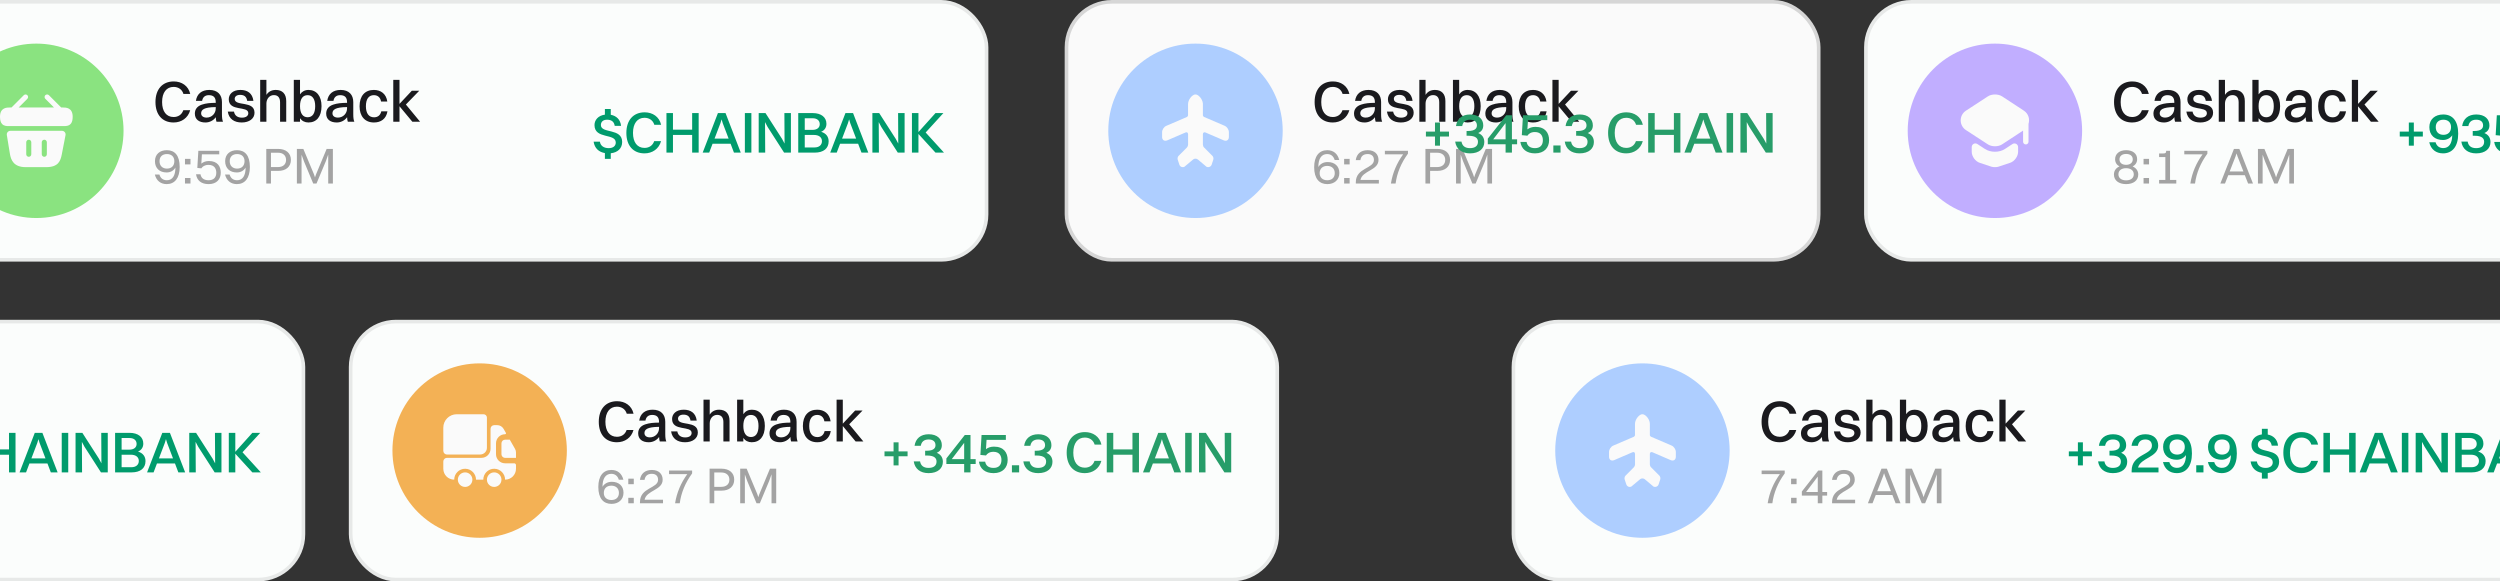
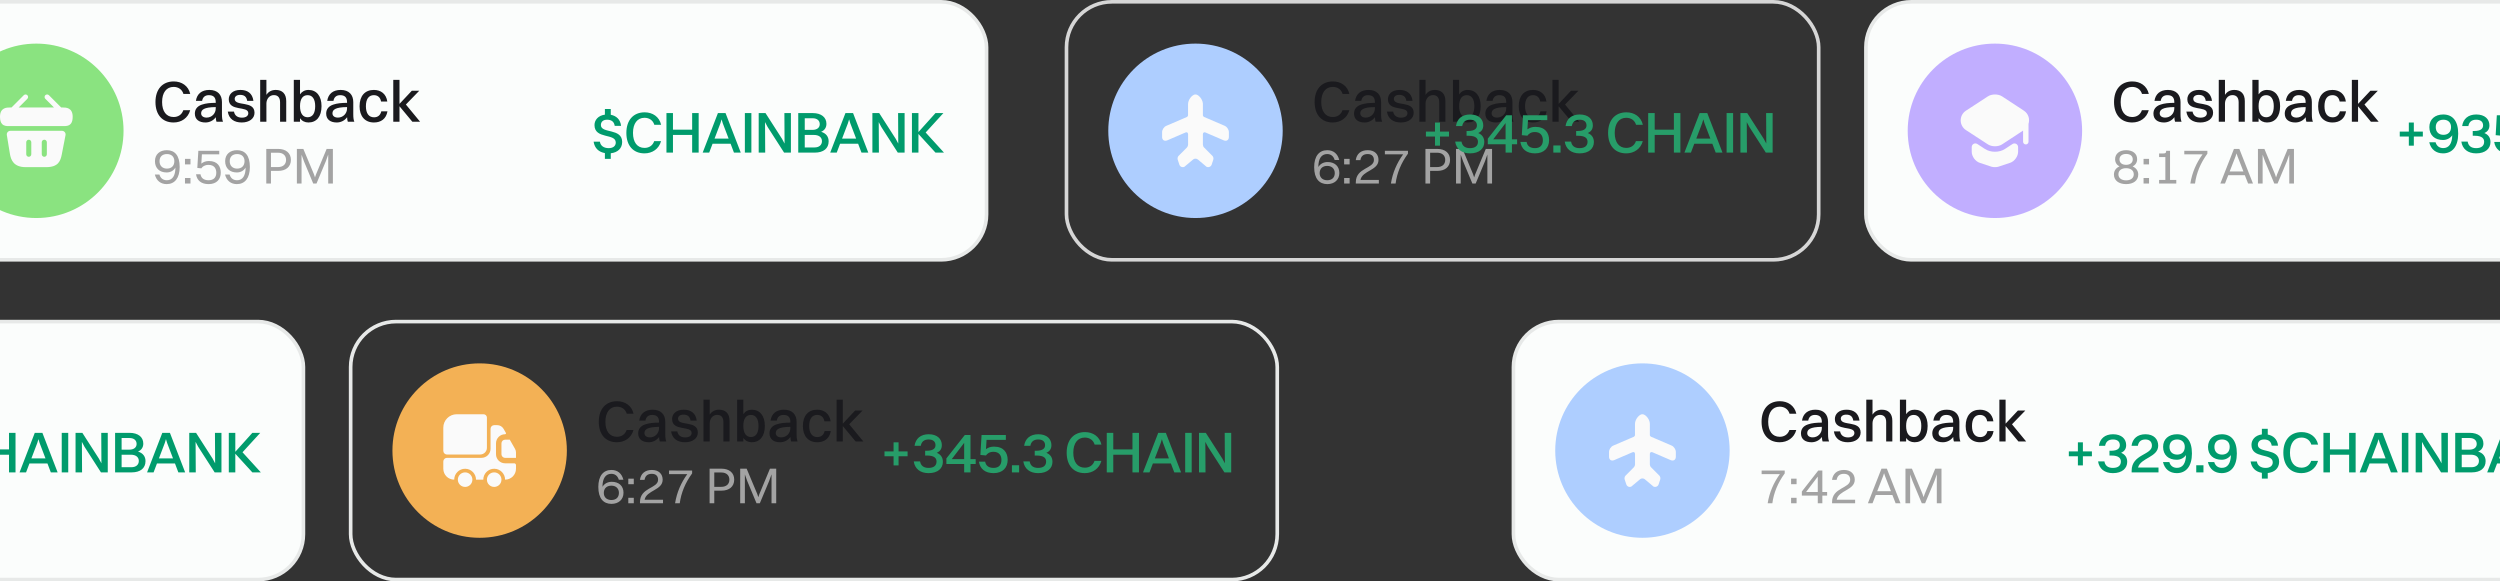
<svg xmlns="http://www.w3.org/2000/svg" width="688" height="160" viewBox="0 0 688 160" fill="none">
  <rect x="0" y="0" width="688" height="160" fill="#333333" stroke="none" />
  <rect x="416.5" y="88.5" width="311" height="71" rx="12.5" fill="#FBFDFC" />
  <rect x="416.5" y="88.5" width="311" height="71" rx="12.5" stroke="#E7E9E8" />
  <circle cx="452" cy="124" r="24" fill="#AECEFF" />
  <path d="M460.049 122.631L455.379 120.621L454.339 120.181C454.179 120.101 454.039 119.891 454.039 119.711V116.651C454.039 115.691 453.329 114.551 452.469 114.111C452.169 113.961 451.809 113.961 451.509 114.111C450.659 114.551 449.949 115.701 449.949 116.661V119.721C449.949 119.901 449.809 120.111 449.649 120.191L443.949 122.641C443.319 122.901 442.809 123.691 442.809 124.371V125.691C442.809 126.541 443.449 126.961 444.239 126.621L449.249 124.461C449.639 124.291 449.959 124.501 449.959 124.931V126.041V127.841C449.959 128.071 449.829 128.401 449.669 128.561L447.349 130.891C447.109 131.131 446.999 131.601 447.109 131.941L447.559 133.301C447.739 133.891 448.409 134.171 448.959 133.891L451.339 131.891C451.699 131.581 452.289 131.581 452.649 131.891L455.029 133.891C455.579 134.161 456.249 133.891 456.449 133.301L456.899 131.941C457.009 131.611 456.899 131.131 456.659 130.891L454.339 128.561C454.169 128.401 454.039 128.071 454.039 127.841V124.931C454.039 124.501 454.349 124.301 454.749 124.461L459.759 126.621C460.549 126.961 461.189 126.541 461.189 125.691V124.371C461.189 123.691 460.679 122.901 460.049 122.631Z" fill="#FAFAFA" />
  <path d="M494.352 113.852H492.48C492.112 112.604 491.072 111.916 489.776 111.916C487.792 111.916 486.608 113.5 486.608 116.076C486.608 118.652 487.776 120.204 489.776 120.204C491.024 120.204 492.032 119.564 492.448 118.332H494.336C493.744 120.492 491.92 121.708 489.776 121.708C486.672 121.708 484.784 119.58 484.784 116.076C484.784 112.588 486.688 110.412 489.824 110.412C491.984 110.412 493.84 111.596 494.352 113.852ZM497.625 115.756H495.913C496.185 113.868 497.481 112.748 499.609 112.748C501.929 112.748 503.081 114.108 503.081 116.092V119.42C503.081 120.444 503.177 121.036 503.369 121.5H501.577C501.449 121.18 501.401 120.732 501.385 120.252C500.665 121.26 499.561 121.708 498.537 121.708C496.809 121.708 495.625 120.892 495.625 119.26C495.625 118.092 496.265 117.228 497.545 116.796C498.681 116.412 499.833 116.316 501.369 116.3V116.108C501.369 114.86 500.793 114.188 499.481 114.188C498.377 114.188 497.785 114.796 497.625 115.756ZM497.353 119.196C497.353 119.916 497.945 120.364 498.857 120.364C500.281 120.364 501.369 119.228 501.369 117.852V117.468C498.089 117.5 497.353 118.22 497.353 119.196ZM506.588 115.212C506.588 117.388 512.044 115.564 512.044 119.036C512.044 120.652 510.588 121.708 508.524 121.708C506.46 121.708 505.004 120.748 504.684 118.716H506.396C506.572 119.788 507.372 120.38 508.572 120.38C509.724 120.38 510.332 119.868 510.332 119.148C510.332 117.02 504.956 118.812 504.956 115.308C504.956 113.98 505.996 112.748 508.156 112.748C510.06 112.748 511.468 113.628 511.74 115.756H510.028C509.836 114.556 509.164 114.108 508.076 114.108C507.132 114.108 506.588 114.572 506.588 115.212ZM513.603 121.5V109.98H515.315V114.108C515.891 113.196 516.786 112.748 517.891 112.748C519.667 112.748 520.771 113.788 520.771 115.804V121.5H519.075V116.156C519.075 114.924 518.531 114.172 517.363 114.172C516.083 114.172 515.315 115.308 515.315 116.492V121.5H513.603ZM524.565 121.5H522.853V109.98H524.565V113.964C525.109 113.18 525.909 112.748 526.885 112.748C529.125 112.748 530.485 114.428 530.485 117.212C530.485 120.108 529.093 121.708 526.885 121.708C525.909 121.708 525.109 121.308 524.565 120.54V121.5ZM526.661 114.188C525.285 114.188 524.565 115.26 524.565 117.212C524.565 119.164 525.317 120.268 526.661 120.268C528.005 120.268 528.741 119.196 528.741 117.212C528.741 115.276 527.989 114.188 526.661 114.188ZM533.765 115.756H532.053C532.325 113.868 533.621 112.748 535.749 112.748C538.069 112.748 539.221 114.108 539.221 116.092V119.42C539.221 120.444 539.317 121.036 539.509 121.5H537.717C537.589 121.18 537.541 120.732 537.525 120.252C536.805 121.26 535.701 121.708 534.677 121.708C532.949 121.708 531.765 120.892 531.765 119.26C531.765 118.092 532.405 117.228 533.685 116.796C534.821 116.412 535.973 116.316 537.509 116.3V116.108C537.509 114.86 536.933 114.188 535.621 114.188C534.517 114.188 533.925 114.796 533.765 115.756ZM533.493 119.196C533.493 119.916 534.085 120.364 534.997 120.364C536.421 120.364 537.509 119.228 537.509 117.852V117.468C534.229 117.5 533.493 118.22 533.493 119.196ZM548.584 115.948H546.872C546.664 114.732 545.88 114.188 544.888 114.188C543.464 114.188 542.696 115.276 542.696 117.244C542.696 119.18 543.496 120.284 544.936 120.284C545.96 120.284 546.68 119.724 546.936 118.636H548.632C548.264 120.764 546.792 121.708 544.904 121.708C542.44 121.708 540.952 120.012 540.952 117.244C540.952 114.348 542.472 112.748 544.888 112.748C546.792 112.748 548.296 113.82 548.584 115.948ZM550.228 121.5V109.98H551.94V116.588L555.332 112.972H557.38L553.7 116.764L557.604 121.5H555.476L551.94 117.244V121.5H550.228Z" fill="#1A1A1E" />
  <path d="M487.752 138.5H486.464C486.94 135.518 488.102 132.844 489.824 130.478H484.798V129.498H491.154V130.282C489.264 132.872 488.13 135.63 487.752 138.5ZM492.906 133.25V131.724H494.418V133.25H492.906ZM492.906 138.5V136.988H494.418V138.5H492.906ZM501.51 138.5H500.25V136.386H495.868V135.266L500.376 129.498H501.51V135.406H502.826V136.386H501.51V138.5ZM497.03 135.406H500.25V131.164L497.03 135.406ZM504.186 138.5V138.164C504.186 134.118 509.17 134.454 509.17 132.032C509.17 131.01 508.568 130.394 507.448 130.394C506.216 130.394 505.614 131.024 505.446 132.06H504.172C504.41 130.366 505.544 129.33 507.462 129.33C509.422 129.33 510.43 130.492 510.43 132.018C510.43 134.93 505.978 134.902 505.46 137.52H510.528V138.5H504.186ZM521.674 138.5L520.778 136.218H516.214L515.318 138.5H514.044L517.782 128.98H519.266L523.018 138.5H521.674ZM518.216 131.066L516.606 135.182H520.386L518.776 131.066L518.496 130.226L518.216 131.066ZM524.385 138.5V128.98H526.163L529.089 135.966L529.369 136.82L529.663 135.966L532.575 128.98H534.297V138.5H533.009V130.534L532.337 132.41L529.789 138.5H528.879L526.331 132.396L525.673 130.576V138.5H524.385Z" fill="#A3A3A3" />
  <path d="M569.341 125.568V124.224H571.837V121.728H573.213V124.224H575.693V125.568H573.213V128.08H571.837V125.568H569.341ZM585.408 127.104C585.408 128.848 584.064 130.208 581.472 130.208C579.168 130.208 577.68 128.992 577.392 126.976H579.136C579.312 128.08 580.048 128.768 581.456 128.768C582.896 128.768 583.664 128.128 583.664 127.024C583.664 126.208 583.216 125.36 581.024 125.36H580.528V124.048H580.928C583.024 124.048 583.376 123.184 583.376 122.512C583.376 121.536 582.72 120.944 581.488 120.944C580.192 120.944 579.52 121.6 579.328 122.688H577.616C577.888 120.72 579.28 119.504 581.504 119.504C583.872 119.504 585.12 120.8 585.12 122.496C585.12 123.456 584.72 124.176 583.728 124.608C584.944 125.12 585.408 126.016 585.408 127.104ZM586.626 130V129.552C586.626 124.944 592.21 125.264 592.21 122.656C592.21 121.584 591.57 120.944 590.418 120.944C589.154 120.944 588.53 121.6 588.338 122.688H586.594C586.866 120.72 588.226 119.504 590.434 119.504C592.754 119.504 593.938 120.88 593.938 122.64C593.938 125.856 589.09 125.968 588.386 128.672H594.018V130H586.626ZM599.093 119.504C599.109 119.504 599.109 119.504 599.125 119.504C601.637 119.52 603.221 121.2 603.221 124.8C603.221 128.304 601.621 130.208 599.045 130.208C597.141 130.208 595.717 129.136 595.253 127.152H596.997C597.301 128.224 598.085 128.752 599.109 128.752C600.677 128.752 601.525 127.536 601.589 125.232C601.013 126.048 600.101 126.528 599.029 126.528C596.789 126.528 595.285 125.232 595.285 122.976C595.285 120.816 596.853 119.504 599.093 119.504ZM599.157 120.944C597.877 120.944 597.045 121.68 597.045 122.976C597.045 124.32 597.877 125.104 599.157 125.104C600.421 125.104 601.253 124.336 601.253 122.976C601.253 121.696 600.421 120.944 599.157 120.944ZM604.408 130V128.032H606.392V130H604.408ZM611.453 119.504C611.469 119.504 611.469 119.504 611.485 119.504C613.997 119.52 615.581 121.2 615.581 124.8C615.581 128.304 613.981 130.208 611.405 130.208C609.501 130.208 608.077 129.136 607.613 127.152H609.357C609.661 128.224 610.445 128.752 611.469 128.752C613.037 128.752 613.885 127.536 613.949 125.232C613.373 126.048 612.461 126.528 611.389 126.528C609.149 126.528 607.645 125.232 607.645 122.976C607.645 120.816 609.213 119.504 611.453 119.504ZM611.517 120.944C610.237 120.944 609.405 121.68 609.405 122.976C609.405 124.32 610.237 125.104 611.517 125.104C612.781 125.104 613.613 124.336 613.613 122.976C613.613 121.696 612.781 120.944 611.517 120.944ZM622.468 131.712V130.128C620.788 129.84 619.636 128.8 619.364 126.992H621.092C621.252 128.144 622.196 128.768 623.508 128.768C624.788 128.768 625.46 128.128 625.46 127.232C625.46 124.592 619.604 126.384 619.604 122.416C619.604 121.056 620.596 119.792 622.468 119.552V118H624.084V119.584C625.572 119.872 626.724 120.832 626.916 122.64H625.172C624.996 121.456 624.228 120.944 623.076 120.944C621.956 120.944 621.364 121.536 621.364 122.416C621.364 124.832 627.22 123.184 627.22 127.072C627.22 128.88 625.924 129.984 624.084 130.176V131.712H622.468ZM637.943 122.352H636.071C635.703 121.104 634.663 120.416 633.367 120.416C631.383 120.416 630.199 122 630.199 124.576C630.199 127.152 631.367 128.704 633.367 128.704C634.615 128.704 635.623 128.064 636.039 126.832H637.927C637.335 128.992 635.511 130.208 633.367 130.208C630.263 130.208 628.375 128.08 628.375 124.576C628.375 121.088 630.279 118.912 633.415 118.912C635.575 118.912 637.431 120.096 637.943 122.352ZM639.408 130V119.12H641.2V123.68H646.48V119.12H648.272V130H646.48V125.136H641.2V130H639.408ZM657.987 130L657.059 127.552H652.099L651.171 130H649.379L653.571 119.12H655.667L659.859 130H657.987ZM654.259 121.904L652.643 126.144H656.515L654.899 121.904L654.579 120.848L654.259 121.904ZM660.987 130V119.12H662.779V130H660.987ZM664.792 130V119.12H666.664L671.224 126.224L671.912 127.504L671.864 119.12H673.656V130H671.784L667.24 122.928L666.536 121.6L666.584 130H664.792ZM675.675 130V119.12H679.675C681.979 119.12 683.435 120.256 683.435 122.08C683.435 123.088 682.923 123.872 681.979 124.272C683.323 124.672 684.043 125.616 684.043 126.896C684.043 128.864 682.619 130 680.219 130H675.675ZM679.627 120.544H677.467V123.744H679.595C680.875 123.744 681.595 123.104 681.595 122.176C681.595 121.168 680.859 120.544 679.627 120.544ZM679.995 125.136H677.467V128.576H680.171C681.435 128.576 682.203 127.888 682.203 126.848C682.203 125.808 681.387 125.136 679.995 125.136ZM693.082 130L692.154 127.552H687.194L686.266 130H684.474L688.666 119.12H690.762L694.954 130H693.082ZM689.354 121.904L687.738 126.144H691.61L689.994 121.904L689.674 120.848L689.354 121.904ZM696.082 130V119.12H697.954L702.514 126.224L703.202 127.504L703.154 119.12H704.946V130H703.074L698.53 122.928L697.826 121.6L697.874 130H696.082ZM706.965 130V119.12H708.757V124.336L713.445 119.12H715.621L710.741 124.464L715.781 130H713.445L708.757 124.864V130H706.965Z" fill="#009B6C" />
-   <rect x="96.5" y="88.5" width="255" height="71" rx="12.5" fill="#FBFDFC" />
  <rect x="96.5" y="88.5" width="255" height="71" rx="12.5" stroke="#E7E9E8" />
  <circle cx="132" cy="124" r="24" fill="#F3B155" />
  <path d="M134 114.92V123.23C134 124.25 133.17 125.08 132.15 125.08H123C122.45 125.08 122 124.63 122 124.08V117.69C122 115.65 123.65 114 125.69 114H133.07C133.59 114 134 114.41 134 114.92Z" fill="#FAFAFA" />
  <path d="M141.5 127.5C141.78 127.5 142 127.72 142 128V129C142 130.66 140.66 132 139 132C139 130.35 137.65 129 136 129C134.35 129 133 130.35 133 132H131C131 130.35 129.65 129 128 129C126.35 129 125 130.35 125 132C123.34 132 122 130.66 122 129V127C122 126.45 122.45 126 123 126H132.5C133.88 126 135 124.88 135 123.5V118C135 117.45 135.45 117 136 117H136.84C137.56 117 138.22 117.39 138.58 118.01L139.22 119.13C139.31 119.29 139.19 119.5 139 119.5C137.62 119.5 136.5 120.62 136.5 122V125C136.5 126.38 137.62 127.5 139 127.5H141.5Z" fill="#FAFAFA" />
  <path d="M128 134C129.105 134 130 133.105 130 132C130 130.895 129.105 130 128 130C126.895 130 126 130.895 126 132C126 133.105 126.895 134 128 134Z" fill="#FAFAFA" />
  <path d="M136 134C137.105 134 138 133.105 138 132C138 130.895 137.105 130 136 130C134.895 130 134 130.895 134 132C134 133.105 134.895 134 136 134Z" fill="#FAFAFA" />
  <path d="M142 124.53V126H139C138.45 126 138 125.55 138 125V122C138 121.45 138.45 121 139 121H140.29L141.74 123.54C141.91 123.84 142 124.18 142 124.53Z" fill="#FAFAFA" />
  <path d="M174.352 113.852H172.48C172.112 112.604 171.072 111.916 169.776 111.916C167.792 111.916 166.608 113.5 166.608 116.076C166.608 118.652 167.776 120.204 169.776 120.204C171.024 120.204 172.032 119.564 172.448 118.332H174.336C173.744 120.492 171.92 121.708 169.776 121.708C166.672 121.708 164.784 119.58 164.784 116.076C164.784 112.588 166.688 110.412 169.824 110.412C171.984 110.412 173.84 111.596 174.352 113.852ZM177.625 115.756H175.913C176.185 113.868 177.481 112.748 179.609 112.748C181.929 112.748 183.081 114.108 183.081 116.092V119.42C183.081 120.444 183.177 121.036 183.369 121.5H181.577C181.449 121.18 181.401 120.732 181.385 120.252C180.665 121.26 179.561 121.708 178.537 121.708C176.809 121.708 175.625 120.892 175.625 119.26C175.625 118.092 176.265 117.228 177.545 116.796C178.681 116.412 179.833 116.316 181.369 116.3V116.108C181.369 114.86 180.793 114.188 179.481 114.188C178.377 114.188 177.785 114.796 177.625 115.756ZM177.353 119.196C177.353 119.916 177.945 120.364 178.857 120.364C180.281 120.364 181.369 119.228 181.369 117.852V117.468C178.089 117.5 177.353 118.22 177.353 119.196ZM186.588 115.212C186.588 117.388 192.044 115.564 192.044 119.036C192.044 120.652 190.588 121.708 188.524 121.708C186.46 121.708 185.004 120.748 184.684 118.716H186.396C186.572 119.788 187.372 120.38 188.572 120.38C189.724 120.38 190.332 119.868 190.332 119.148C190.332 117.02 184.956 118.812 184.956 115.308C184.956 113.98 185.996 112.748 188.156 112.748C190.06 112.748 191.468 113.628 191.74 115.756H190.028C189.836 114.556 189.164 114.108 188.076 114.108C187.132 114.108 186.588 114.572 186.588 115.212ZM193.603 121.5V109.98H195.315V114.108C195.891 113.196 196.786 112.748 197.891 112.748C199.667 112.748 200.771 113.788 200.771 115.804V121.5H199.075V116.156C199.075 114.924 198.531 114.172 197.363 114.172C196.083 114.172 195.315 115.308 195.315 116.492V121.5H193.603ZM204.565 121.5H202.853V109.98H204.565V113.964C205.109 113.18 205.909 112.748 206.885 112.748C209.125 112.748 210.485 114.428 210.485 117.212C210.485 120.108 209.093 121.708 206.885 121.708C205.909 121.708 205.109 121.308 204.565 120.54V121.5ZM206.661 114.188C205.285 114.188 204.565 115.26 204.565 117.212C204.565 119.164 205.317 120.268 206.661 120.268C208.005 120.268 208.741 119.196 208.741 117.212C208.741 115.276 207.989 114.188 206.661 114.188ZM213.765 115.756H212.053C212.325 113.868 213.621 112.748 215.749 112.748C218.069 112.748 219.221 114.108 219.221 116.092V119.42C219.221 120.444 219.317 121.036 219.509 121.5H217.717C217.589 121.18 217.541 120.732 217.525 120.252C216.805 121.26 215.701 121.708 214.677 121.708C212.949 121.708 211.765 120.892 211.765 119.26C211.765 118.092 212.405 117.228 213.685 116.796C214.821 116.412 215.973 116.316 217.509 116.3V116.108C217.509 114.86 216.933 114.188 215.621 114.188C214.517 114.188 213.925 114.796 213.765 115.756ZM213.493 119.196C213.493 119.916 214.085 120.364 214.997 120.364C216.421 120.364 217.509 119.228 217.509 117.852V117.468C214.229 117.5 213.493 118.22 213.493 119.196ZM228.584 115.948H226.872C226.664 114.732 225.88 114.188 224.888 114.188C223.464 114.188 222.696 115.276 222.696 117.244C222.696 119.18 223.496 120.284 224.936 120.284C225.96 120.284 226.68 119.724 226.936 118.636H228.632C228.264 120.764 226.792 121.708 224.904 121.708C222.44 121.708 220.952 120.012 220.952 117.244C220.952 114.348 222.472 112.748 224.888 112.748C226.792 112.748 228.296 113.82 228.584 115.948ZM230.228 121.5V109.98H231.94V116.588L235.332 112.972H237.38L233.7 116.764L237.604 121.5H235.476L231.94 117.244V121.5H230.228Z" fill="#1A1A1E" />
  <path d="M171.588 135.602C171.588 137.52 170.188 138.668 168.284 138.668C168.27 138.668 168.27 138.668 168.256 138.668H168.242C166.114 138.654 164.658 137.226 164.658 134.006C164.658 130.996 166.002 129.33 168.27 129.33C169.95 129.33 171.126 130.296 171.56 132.032H170.3C169.978 130.954 169.236 130.394 168.228 130.394C166.66 130.394 165.806 131.668 165.806 133.964C166.324 133.082 167.262 132.592 168.368 132.592C170.286 132.592 171.588 133.712 171.588 135.602ZM168.256 137.604C169.502 137.604 170.328 136.904 170.328 135.644C170.328 134.398 169.474 133.656 168.256 133.656C166.996 133.656 166.17 134.384 166.17 135.658C166.17 136.876 167.01 137.604 168.256 137.604ZM172.906 133.25V131.724H174.418V133.25H172.906ZM172.906 138.5V136.988H174.418V138.5H172.906ZM176.12 138.5V138.164C176.12 134.118 181.104 134.454 181.104 132.032C181.104 131.01 180.502 130.394 179.382 130.394C178.15 130.394 177.548 131.024 177.38 132.06H176.106C176.344 130.366 177.478 129.33 179.396 129.33C181.356 129.33 182.364 130.492 182.364 132.018C182.364 134.93 177.912 134.902 177.394 137.52H182.462V138.5H176.12ZM187.07 138.5H185.782C186.258 135.518 187.42 132.844 189.142 130.478H184.116V129.498H190.472V130.282C188.582 132.872 187.448 135.63 187.07 138.5ZM195.28 138.5V128.98H198.542C200.698 128.98 202.056 130.128 202.056 131.99C202.056 133.908 200.684 135.028 198.556 135.028H196.568V138.5H195.28ZM198.528 130.03H196.568V133.978H198.486C199.9 133.978 200.726 133.222 200.726 132.004C200.726 130.8 199.886 130.03 198.528 130.03ZM203.701 138.5V128.98H205.479L208.405 135.966L208.685 136.82L208.979 135.966L211.891 128.98H213.613V138.5H212.325V130.534L211.653 132.41L209.105 138.5H208.195L205.647 132.396L204.989 130.576V138.5H203.701Z" fill="#A3A3A3" />
  <path d="M243.413 125.568V124.224H245.909V121.728H247.285V124.224H249.765V125.568H247.285V128.08H245.909V125.568H243.413ZM259.479 127.104C259.479 128.848 258.135 130.208 255.543 130.208C253.239 130.208 251.751 128.992 251.463 126.976H253.207C253.383 128.08 254.119 128.768 255.527 128.768C256.967 128.768 257.735 128.128 257.735 127.024C257.735 126.208 257.287 125.36 255.095 125.36H254.599V124.048H254.999C257.095 124.048 257.447 123.184 257.447 122.512C257.447 121.536 256.791 120.944 255.559 120.944C254.263 120.944 253.591 121.6 253.399 122.688H251.687C251.959 120.72 253.351 119.504 255.575 119.504C257.943 119.504 259.191 120.8 259.191 122.496C259.191 123.456 258.791 124.176 257.799 124.608C259.015 125.12 259.479 126.016 259.479 127.104ZM267.082 130H265.338V127.696H260.442V126.16L265.514 119.712H267.082V126.352H268.506V127.696H267.082V130ZM261.93 126.352H265.338V121.872L261.93 126.352ZM277.309 126.56C277.309 128.672 275.965 130.208 273.437 130.208C271.117 130.208 269.693 129.024 269.405 127.056H271.117C271.293 128.112 272.045 128.768 273.421 128.768C274.861 128.768 275.597 127.952 275.597 126.592C275.597 125.456 275.053 124.336 273.405 124.336C272.317 124.336 271.693 124.816 271.341 125.344L269.805 125.2L270.125 119.712H276.813V121.056H271.501L271.341 123.6C271.917 123.184 272.605 122.912 273.549 122.912C276.253 122.912 277.309 124.608 277.309 126.56ZM278.48 130V128.032H280.464V130H278.48ZM289.637 127.104C289.637 128.848 288.293 130.208 285.701 130.208C283.397 130.208 281.909 128.992 281.621 126.976H283.365C283.541 128.08 284.277 128.768 285.685 128.768C287.125 128.768 287.893 128.128 287.893 127.024C287.893 126.208 287.445 125.36 285.253 125.36H284.757V124.048H285.157C287.253 124.048 287.605 123.184 287.605 122.512C287.605 121.536 286.949 120.944 285.717 120.944C284.421 120.944 283.749 121.6 283.557 122.688H281.845C282.117 120.72 283.509 119.504 285.733 119.504C288.101 119.504 289.349 120.8 289.349 122.496C289.349 123.456 288.949 124.176 287.957 124.608C289.173 125.12 289.637 126.016 289.637 127.104ZM303.116 122.352H301.244C300.876 121.104 299.836 120.416 298.54 120.416C296.556 120.416 295.372 122 295.372 124.576C295.372 127.152 296.54 128.704 298.54 128.704C299.788 128.704 300.796 128.064 301.212 126.832H303.1C302.508 128.992 300.684 130.208 298.54 130.208C295.436 130.208 293.548 128.08 293.548 124.576C293.548 121.088 295.452 118.912 298.588 118.912C300.748 118.912 302.604 120.096 303.116 122.352ZM304.581 130V119.12H306.373V123.68H311.653V119.12H313.445V130H311.653V125.136H306.373V130H304.581ZM323.16 130L322.232 127.552H317.272L316.344 130H314.552L318.744 119.12H320.84L325.032 130H323.16ZM319.432 121.904L317.816 126.144H321.688L320.072 121.904L319.752 120.848L319.432 121.904ZM326.16 130V119.12H327.952V130H326.16ZM329.965 130V119.12H331.837L336.397 126.224L337.085 127.504L337.037 119.12H338.829V130H336.957L332.413 122.928L331.709 121.6L331.757 130H329.965Z" fill="#279D69" />
  <rect x="-171.5" y="88.5" width="255" height="71" rx="12.5" fill="#FBFDFC" />
  <rect x="-171.5" y="88.5" width="255" height="71" rx="12.5" stroke="#E7E9E8" />
  <path d="M-21.532 131.712V130.128C-23.212 129.84 -24.363 128.8 -24.636 126.992H-22.907C-22.747 128.144 -21.803 128.768 -20.491 128.768C-19.212 128.768 -18.54 128.128 -18.54 127.232C-18.54 124.592 -24.395 126.384 -24.395 122.416C-24.395 121.056 -23.404 119.792 -21.532 119.552V118H-19.916V119.584C-18.427 119.872 -17.276 120.832 -17.084 122.64H-18.828C-19.003 121.456 -19.771 120.944 -20.924 120.944C-22.044 120.944 -22.636 121.536 -22.636 122.416C-22.636 124.832 -16.779 123.184 -16.779 127.072C-16.779 128.88 -18.076 129.984 -19.916 130.176V131.712H-21.532ZM-6.057 122.352H-7.929C-8.297 121.104 -9.337 120.416 -10.633 120.416C-12.617 120.416 -13.801 122 -13.801 124.576C-13.801 127.152 -12.633 128.704 -10.633 128.704C-9.385 128.704 -8.377 128.064 -7.961 126.832H-6.073C-6.665 128.992 -8.489 130.208 -10.633 130.208C-13.737 130.208 -15.625 128.08 -15.625 124.576C-15.625 121.088 -13.721 118.912 -10.585 118.912C-8.425 118.912 -6.569 120.096 -6.057 122.352ZM-4.592 130V119.12H-2.8V123.68H2.48V119.12H4.272V130H2.48V125.136H-2.8V130H-4.592ZM13.987 130L13.059 127.552H8.099L7.171 130H5.379L9.571 119.12H11.667L15.859 130H13.987ZM10.259 121.904L8.643 126.144H12.515L10.899 121.904L10.579 120.848L10.259 121.904ZM16.987 130V119.12H18.779V130H16.987ZM20.792 130V119.12H22.664L27.224 126.224L27.912 127.504L27.864 119.12H29.656V130H27.784L23.24 122.928L22.536 121.6L22.584 130H20.792ZM31.675 130V119.12H35.675C37.979 119.12 39.435 120.256 39.435 122.08C39.435 123.088 38.923 123.872 37.979 124.272C39.323 124.672 40.043 125.616 40.043 126.896C40.043 128.864 38.619 130 36.219 130H31.675ZM35.627 120.544H33.467V123.744H35.595C36.875 123.744 37.595 123.104 37.595 122.176C37.595 121.168 36.859 120.544 35.627 120.544ZM35.995 125.136H33.467V128.576H36.171C37.435 128.576 38.203 127.888 38.203 126.848C38.203 125.808 37.387 125.136 35.995 125.136ZM49.082 130L48.154 127.552H43.194L42.266 130H40.474L44.666 119.12H46.762L50.954 130H49.082ZM45.354 121.904L43.738 126.144H47.61L45.994 121.904L45.674 120.848L45.354 121.904ZM52.082 130V119.12H53.954L58.514 126.224L59.202 127.504L59.154 119.12H60.946V130H59.074L54.53 122.928L53.826 121.6L53.874 130H52.082ZM62.965 130V119.12H64.757V124.336L69.445 119.12H71.621L66.741 124.464L71.781 130H69.445L64.757 124.864V130H62.965Z" fill="#009B6C" />
  <rect x="513.5" y="0.5" width="255" height="71" rx="12.5" fill="#FBFDFC" />
  <rect x="513.5" y="0.5" width="255" height="71" rx="12.5" stroke="#E7E9E8" />
  <circle cx="549" cy="36" r="24" fill="#C1AEFF" />
  <path d="M553.83 39.64C554.5 39.2 555.38 39.68 555.38 40.48V41.77C555.38 43.04 554.39 44.4 553.2 44.8L550.01 45.86C549.45 46.05 548.54 46.05 547.99 45.86L544.8 44.8C543.6 44.4 542.62 43.04 542.62 41.77V40.47C542.62 39.68 543.5 39.2 544.16 39.63L546.22 40.97C547.01 41.5 548.01 41.76 549.01 41.76C550.01 41.76 551.01 41.5 551.8 40.97L553.83 39.64Z" fill="#FAFAFA" />
  <path d="M556.98 30.46L550.99 26.53C549.91 25.82 548.13 25.82 547.05 26.53L541.03 30.46C539.1 31.71 539.1 34.541 541.03 35.8L542.63 36.84L547.05 39.721C548.13 40.431 549.91 40.431 550.99 39.721L555.38 36.84L556.75 35.941V39.001C556.75 39.41 557.09 39.751 557.5 39.751C557.91 39.751 558.25 39.41 558.25 39.001V34.081C558.65 32.791 558.24 31.291 556.98 30.46Z" fill="#FAFAFA" />
  <path d="M591.352 25.852H589.48C589.112 24.604 588.072 23.916 586.776 23.916C584.792 23.916 583.608 25.5 583.608 28.076C583.608 30.652 584.776 32.204 586.776 32.204C588.024 32.204 589.032 31.564 589.448 30.332H591.336C590.744 32.492 588.92 33.708 586.776 33.708C583.672 33.708 581.784 31.58 581.784 28.076C581.784 24.588 583.688 22.412 586.824 22.412C588.984 22.412 590.84 23.596 591.352 25.852ZM594.625 27.756H592.913C593.185 25.868 594.481 24.748 596.609 24.748C598.929 24.748 600.081 26.108 600.081 28.092V31.42C600.081 32.444 600.177 33.036 600.369 33.5H598.577C598.449 33.18 598.401 32.732 598.385 32.252C597.665 33.26 596.561 33.708 595.537 33.708C593.809 33.708 592.625 32.892 592.625 31.26C592.625 30.092 593.265 29.228 594.545 28.796C595.681 28.412 596.833 28.316 598.369 28.3V28.108C598.369 26.86 597.793 26.188 596.481 26.188C595.377 26.188 594.785 26.796 594.625 27.756ZM594.353 31.196C594.353 31.916 594.945 32.364 595.857 32.364C597.281 32.364 598.369 31.228 598.369 29.852V29.468C595.089 29.5 594.353 30.22 594.353 31.196ZM603.588 27.212C603.588 29.388 609.044 27.564 609.044 31.036C609.044 32.652 607.588 33.708 605.524 33.708C603.46 33.708 602.004 32.748 601.684 30.716H603.396C603.572 31.788 604.372 32.38 605.572 32.38C606.724 32.38 607.332 31.868 607.332 31.148C607.332 29.02 601.956 30.812 601.956 27.308C601.956 25.98 602.996 24.748 605.156 24.748C607.06 24.748 608.468 25.628 608.74 27.756H607.028C606.836 26.556 606.164 26.108 605.076 26.108C604.132 26.108 603.588 26.572 603.588 27.212ZM610.603 33.5V21.98H612.315V26.108C612.891 25.196 613.786 24.748 614.891 24.748C616.667 24.748 617.771 25.788 617.771 27.804V33.5H616.075V28.156C616.075 26.924 615.531 26.172 614.363 26.172C613.083 26.172 612.315 27.308 612.315 28.492V33.5H610.603ZM621.565 33.5H619.853V21.98H621.565V25.964C622.109 25.18 622.909 24.748 623.885 24.748C626.125 24.748 627.485 26.428 627.485 29.212C627.485 32.108 626.093 33.708 623.885 33.708C622.909 33.708 622.109 33.308 621.565 32.54V33.5ZM623.661 26.188C622.285 26.188 621.565 27.26 621.565 29.212C621.565 31.164 622.317 32.268 623.661 32.268C625.005 32.268 625.741 31.196 625.741 29.212C625.741 27.276 624.989 26.188 623.661 26.188ZM630.765 27.756H629.053C629.325 25.868 630.621 24.748 632.749 24.748C635.069 24.748 636.221 26.108 636.221 28.092V31.42C636.221 32.444 636.317 33.036 636.509 33.5H634.717C634.589 33.18 634.541 32.732 634.525 32.252C633.805 33.26 632.701 33.708 631.677 33.708C629.949 33.708 628.765 32.892 628.765 31.26C628.765 30.092 629.405 29.228 630.685 28.796C631.821 28.412 632.973 28.316 634.509 28.3V28.108C634.509 26.86 633.933 26.188 632.621 26.188C631.517 26.188 630.925 26.796 630.765 27.756ZM630.493 31.196C630.493 31.916 631.085 32.364 631.997 32.364C633.421 32.364 634.509 31.228 634.509 29.852V29.468C631.229 29.5 630.493 30.22 630.493 31.196ZM645.584 27.948H643.872C643.664 26.732 642.88 26.188 641.888 26.188C640.464 26.188 639.696 27.276 639.696 29.244C639.696 31.18 640.496 32.284 641.936 32.284C642.96 32.284 643.68 31.724 643.936 30.636H645.632C645.264 32.764 643.792 33.708 641.904 33.708C639.44 33.708 637.952 32.012 637.952 29.244C637.952 26.348 639.472 24.748 641.888 24.748C643.792 24.748 645.296 25.82 645.584 27.948ZM647.228 33.5V21.98H648.94V28.588L652.332 24.972H654.38L650.7 28.764L654.604 33.5H652.476L648.94 29.244V33.5H647.228Z" fill="#1A1A1E" />
  <path d="M585.102 50.668C583.086 50.668 581.756 49.66 581.756 48.036C581.756 46.972 582.33 46.216 583.282 45.796C582.526 45.404 582.078 44.718 582.078 43.808C582.078 42.31 583.31 41.33 585.102 41.33C586.908 41.33 588.14 42.254 588.14 43.808C588.14 44.704 587.678 45.404 586.908 45.81C587.874 46.23 588.448 47.028 588.448 48.022C588.448 49.688 587.104 50.668 585.102 50.668ZM585.102 42.366C584.024 42.366 583.282 42.926 583.282 43.85C583.282 44.83 584.01 45.362 585.102 45.362C586.18 45.362 586.936 44.802 586.936 43.864C586.936 42.898 586.208 42.366 585.102 42.366ZM585.102 49.632C586.376 49.632 587.216 49.03 587.216 47.966C587.216 46.902 586.348 46.286 585.102 46.286C583.842 46.286 582.988 46.888 582.988 47.98C582.988 49.002 583.842 49.632 585.102 49.632ZM589.906 45.25V43.724H591.418V45.25H589.906ZM589.906 50.5V48.988H591.418V50.5H589.906ZM594.184 50.5V49.52H595.906V43.22H594.184V42.24H595.206C595.934 42.24 596.116 42.072 596.116 41.666V41.498H597.194V49.52H598.916V50.5H594.184ZM604.07 50.5H602.782C603.258 47.518 604.42 44.844 606.142 42.478H601.116V41.498H607.472V42.282C605.582 44.872 604.448 47.63 604.07 50.5ZM618.674 50.5L617.778 48.218H613.214L612.318 50.5H611.044L614.782 40.98H616.266L620.018 50.5H618.674ZM615.216 43.066L613.606 47.182H617.386L615.776 43.066L615.496 42.226L615.216 43.066ZM621.385 50.5V40.98H623.163L626.089 47.966L626.369 48.82L626.663 47.966L629.575 40.98H631.297V50.5H630.009V42.534L629.337 44.41L626.789 50.5H625.879L623.331 44.396L622.673 42.576V50.5H621.385Z" fill="#A3A3A3" />
  <path d="M660.413 37.568V36.224H662.909V33.728H664.285V36.224H666.765V37.568H664.285V40.08H662.909V37.568H660.413ZM672.367 31.504C672.383 31.504 672.383 31.504 672.399 31.504C674.911 31.52 676.495 33.2 676.495 36.8C676.495 40.304 674.895 42.208 672.319 42.208C670.415 42.208 668.991 41.136 668.527 39.152H670.271C670.575 40.224 671.359 40.752 672.383 40.752C673.951 40.752 674.799 39.536 674.863 37.232C674.287 38.048 673.375 38.528 672.303 38.528C670.063 38.528 668.559 37.232 668.559 34.976C668.559 32.816 670.127 31.504 672.367 31.504ZM672.431 32.944C671.151 32.944 670.319 33.68 670.319 34.976C670.319 36.32 671.151 37.104 672.431 37.104C673.695 37.104 674.527 36.336 674.527 34.976C674.527 33.696 673.695 32.944 672.431 32.944ZM685.378 39.104C685.378 40.848 684.034 42.208 681.442 42.208C679.138 42.208 677.65 40.992 677.362 38.976H679.106C679.282 40.08 680.018 40.768 681.426 40.768C682.866 40.768 683.634 40.128 683.634 39.024C683.634 38.208 683.186 37.36 680.994 37.36H680.498V36.048H680.898C682.994 36.048 683.346 35.184 683.346 34.512C683.346 33.536 682.69 32.944 681.458 32.944C680.162 32.944 679.49 33.6 679.298 34.688H677.586C677.858 32.72 679.25 31.504 681.474 31.504C683.842 31.504 685.09 32.8 685.09 34.496C685.09 35.456 684.69 36.176 683.698 36.608C684.914 37.12 685.378 38.016 685.378 39.104ZM694.309 38.56C694.309 40.672 692.965 42.208 690.437 42.208C688.117 42.208 686.693 41.024 686.405 39.056H688.117C688.293 40.112 689.045 40.768 690.421 40.768C691.861 40.768 692.597 39.952 692.597 38.592C692.597 37.456 692.053 36.336 690.405 36.336C689.317 36.336 688.693 36.816 688.341 37.344L686.805 37.2L687.125 31.712H693.813V33.056H688.501L688.341 35.6C688.917 35.184 689.605 34.912 690.549 34.912C693.253 34.912 694.309 36.608 694.309 38.56ZM695.48 42V40.032H697.464V42H695.48ZM706.637 39.104C706.637 40.848 705.293 42.208 702.701 42.208C700.397 42.208 698.909 40.992 698.621 38.976H700.365C700.541 40.08 701.277 40.768 702.685 40.768C704.125 40.768 704.893 40.128 704.893 39.024C704.893 38.208 704.445 37.36 702.253 37.36H701.757V36.048H702.157C704.253 36.048 704.605 35.184 704.605 34.512C704.605 33.536 703.949 32.944 702.717 32.944C701.421 32.944 700.749 33.6 700.557 34.688H698.845C699.117 32.72 700.509 31.504 702.733 31.504C705.101 31.504 706.349 32.8 706.349 34.496C706.349 35.456 705.949 36.176 704.957 36.608C706.173 37.12 706.637 38.016 706.637 39.104ZM720.116 34.352H718.244C717.876 33.104 716.836 32.416 715.54 32.416C713.556 32.416 712.372 34 712.372 36.576C712.372 39.152 713.54 40.704 715.54 40.704C716.788 40.704 717.796 40.064 718.212 38.832H720.1C719.508 40.992 717.684 42.208 715.54 42.208C712.436 42.208 710.548 40.08 710.548 36.576C710.548 33.088 712.452 30.912 715.588 30.912C717.748 30.912 719.604 32.096 720.116 34.352ZM721.581 42V31.12H723.373V35.68H728.653V31.12H730.445V42H728.653V37.136H723.373V42H721.581ZM740.16 42L739.232 39.552H734.272L733.344 42H731.552L735.744 31.12H737.84L742.032 42H740.16ZM736.432 33.904L734.816 38.144H738.688L737.072 33.904L736.752 32.848L736.432 33.904ZM743.16 42V31.12H744.952V42H743.16ZM746.965 42V31.12H748.837L753.397 38.224L754.085 39.504L754.037 31.12H755.829V42H753.957L749.413 34.928L748.709 33.6L748.757 42H746.965Z" fill="#009B6C" />
-   <rect x="293.5" y="0.5" width="207" height="71" rx="12.5" fill="#FAFAFA" />
  <rect x="293.5" y="0.5" width="207" height="71" rx="12.5" stroke="#D6D6D6" />
  <circle cx="329" cy="36" r="24" fill="#AECEFF" />
  <path d="M337.049 34.63L332.379 32.62L331.339 32.181C331.179 32.1 331.039 31.89 331.039 31.71V28.651C331.039 27.691 330.329 26.55 329.469 26.11C329.169 25.96 328.809 25.96 328.509 26.11C327.659 26.55 326.949 27.701 326.949 28.66V31.721C326.949 31.901 326.809 32.111 326.649 32.191L320.949 34.641C320.319 34.901 319.809 35.691 319.809 36.37V37.691C319.809 38.541 320.449 38.961 321.239 38.62L326.249 36.461C326.639 36.291 326.959 36.501 326.959 36.931V38.041V39.84C326.959 40.071 326.829 40.401 326.669 40.56L324.349 42.891C324.109 43.13 323.999 43.6 324.109 43.941L324.559 45.3C324.739 45.891 325.409 46.17 325.959 45.891L328.339 43.891C328.699 43.581 329.289 43.581 329.649 43.891L332.029 45.891C332.579 46.16 333.249 45.891 333.449 45.3L333.899 43.941C334.009 43.611 333.899 43.13 333.659 42.891L331.339 40.56C331.169 40.401 331.039 40.071 331.039 39.84V36.931C331.039 36.501 331.349 36.3 331.749 36.461L336.759 38.62C337.549 38.961 338.189 38.541 338.189 37.691V36.37C338.189 35.691 337.679 34.901 337.049 34.63Z" fill="#FAFAFA" />
  <path d="M371.352 25.852H369.48C369.112 24.604 368.072 23.916 366.776 23.916C364.792 23.916 363.608 25.5 363.608 28.076C363.608 30.652 364.776 32.204 366.776 32.204C368.024 32.204 369.032 31.564 369.448 30.332H371.336C370.744 32.492 368.92 33.708 366.776 33.708C363.672 33.708 361.784 31.58 361.784 28.076C361.784 24.588 363.688 22.412 366.824 22.412C368.984 22.412 370.84 23.596 371.352 25.852ZM374.625 27.756H372.913C373.185 25.868 374.481 24.748 376.609 24.748C378.929 24.748 380.081 26.108 380.081 28.092V31.42C380.081 32.444 380.177 33.036 380.369 33.5H378.577C378.449 33.18 378.401 32.732 378.385 32.252C377.665 33.26 376.561 33.708 375.537 33.708C373.809 33.708 372.625 32.892 372.625 31.26C372.625 30.092 373.265 29.228 374.545 28.796C375.681 28.412 376.833 28.316 378.369 28.3V28.108C378.369 26.86 377.793 26.188 376.481 26.188C375.377 26.188 374.785 26.796 374.625 27.756ZM374.353 31.196C374.353 31.916 374.945 32.364 375.857 32.364C377.281 32.364 378.369 31.228 378.369 29.852V29.468C375.089 29.5 374.353 30.22 374.353 31.196ZM383.588 27.212C383.588 29.388 389.044 27.564 389.044 31.036C389.044 32.652 387.588 33.708 385.524 33.708C383.46 33.708 382.004 32.748 381.684 30.716H383.396C383.572 31.788 384.372 32.38 385.572 32.38C386.724 32.38 387.332 31.868 387.332 31.148C387.332 29.02 381.956 30.812 381.956 27.308C381.956 25.98 382.996 24.748 385.156 24.748C387.06 24.748 388.468 25.628 388.74 27.756H387.028C386.836 26.556 386.164 26.108 385.076 26.108C384.132 26.108 383.588 26.572 383.588 27.212ZM390.603 33.5V21.98H392.315V26.108C392.891 25.196 393.786 24.748 394.891 24.748C396.667 24.748 397.771 25.788 397.771 27.804V33.5H396.075V28.156C396.075 26.924 395.531 26.172 394.363 26.172C393.083 26.172 392.315 27.308 392.315 28.492V33.5H390.603ZM401.565 33.5H399.853V21.98H401.565V25.964C402.109 25.18 402.909 24.748 403.885 24.748C406.125 24.748 407.485 26.428 407.485 29.212C407.485 32.108 406.093 33.708 403.885 33.708C402.909 33.708 402.109 33.308 401.565 32.54V33.5ZM403.661 26.188C402.285 26.188 401.565 27.26 401.565 29.212C401.565 31.164 402.317 32.268 403.661 32.268C405.005 32.268 405.741 31.196 405.741 29.212C405.741 27.276 404.989 26.188 403.661 26.188ZM410.765 27.756H409.053C409.325 25.868 410.621 24.748 412.749 24.748C415.069 24.748 416.221 26.108 416.221 28.092V31.42C416.221 32.444 416.317 33.036 416.509 33.5H414.717C414.589 33.18 414.541 32.732 414.525 32.252C413.805 33.26 412.701 33.708 411.677 33.708C409.949 33.708 408.765 32.892 408.765 31.26C408.765 30.092 409.405 29.228 410.685 28.796C411.821 28.412 412.973 28.316 414.509 28.3V28.108C414.509 26.86 413.933 26.188 412.621 26.188C411.517 26.188 410.925 26.796 410.765 27.756ZM410.493 31.196C410.493 31.916 411.085 32.364 411.997 32.364C413.421 32.364 414.509 31.228 414.509 29.852V29.468C411.229 29.5 410.493 30.22 410.493 31.196ZM425.584 27.948H423.872C423.664 26.732 422.88 26.188 421.888 26.188C420.464 26.188 419.696 27.276 419.696 29.244C419.696 31.18 420.496 32.284 421.936 32.284C422.96 32.284 423.68 31.724 423.936 30.636H425.632C425.264 32.764 423.792 33.708 421.904 33.708C419.44 33.708 417.952 32.012 417.952 29.244C417.952 26.348 419.472 24.748 421.888 24.748C423.792 24.748 425.296 25.82 425.584 27.948ZM427.228 33.5V21.98H428.94V28.588L432.332 24.972H434.38L430.7 28.764L434.604 33.5H432.476L428.94 29.244V33.5H427.228Z" fill="#1A1A1E" />
  <path d="M368.588 47.602C368.588 49.52 367.188 50.668 365.284 50.668C365.27 50.668 365.27 50.668 365.256 50.668H365.242C363.114 50.654 361.658 49.226 361.658 46.006C361.658 42.996 363.002 41.33 365.27 41.33C366.95 41.33 368.126 42.296 368.56 44.032H367.3C366.978 42.954 366.236 42.394 365.228 42.394C363.66 42.394 362.806 43.668 362.806 45.964C363.324 45.082 364.262 44.592 365.368 44.592C367.286 44.592 368.588 45.712 368.588 47.602ZM365.256 49.604C366.502 49.604 367.328 48.904 367.328 47.644C367.328 46.398 366.474 45.656 365.256 45.656C363.996 45.656 363.17 46.384 363.17 47.658C363.17 48.876 364.01 49.604 365.256 49.604ZM369.906 45.25V43.724H371.418V45.25H369.906ZM369.906 50.5V48.988H371.418V50.5H369.906ZM373.12 50.5V50.164C373.12 46.118 378.104 46.454 378.104 44.032C378.104 43.01 377.502 42.394 376.382 42.394C375.15 42.394 374.548 43.024 374.38 44.06H373.106C373.344 42.366 374.478 41.33 376.396 41.33C378.356 41.33 379.364 42.492 379.364 44.018C379.364 46.93 374.912 46.902 374.394 49.52H379.462V50.5H373.12ZM384.07 50.5H382.782C383.258 47.518 384.42 44.844 386.142 42.478H381.116V41.498H387.472V42.282C385.582 44.872 384.448 47.63 384.07 50.5ZM392.28 50.5V40.98H395.542C397.698 40.98 399.056 42.128 399.056 43.99C399.056 45.908 397.684 47.028 395.556 47.028H393.568V50.5H392.28ZM395.528 42.03H393.568V45.978H395.486C396.9 45.978 397.726 45.222 397.726 44.004C397.726 42.8 396.886 42.03 395.528 42.03ZM400.701 50.5V40.98H402.479L405.405 47.966L405.685 48.82L405.979 47.966L408.891 40.98H410.613V50.5H409.325V42.534L408.653 44.41L406.105 50.5H405.195L402.647 44.396L401.989 42.576V50.5H400.701Z" fill="#A3A3A3" />
  <path d="M392.413 37.568V36.224H394.909V33.728H396.285V36.224H398.765V37.568H396.285V40.08H394.909V37.568H392.413ZM408.479 39.104C408.479 40.848 407.135 42.208 404.543 42.208C402.239 42.208 400.751 40.992 400.463 38.976H402.207C402.383 40.08 403.119 40.768 404.527 40.768C405.967 40.768 406.735 40.128 406.735 39.024C406.735 38.208 406.287 37.36 404.095 37.36H403.599V36.048H403.999C406.095 36.048 406.447 35.184 406.447 34.512C406.447 33.536 405.791 32.944 404.559 32.944C403.263 32.944 402.591 33.6 402.399 34.688H400.687C400.959 32.72 402.351 31.504 404.575 31.504C406.943 31.504 408.191 32.8 408.191 34.496C408.191 35.456 407.791 36.176 406.799 36.608C408.015 37.12 408.479 38.016 408.479 39.104ZM416.082 42H414.338V39.696H409.442V38.16L414.514 31.712H416.082V38.352H417.506V39.696H416.082V42ZM410.93 38.352H414.338V33.872L410.93 38.352ZM426.309 38.56C426.309 40.672 424.965 42.208 422.437 42.208C420.117 42.208 418.693 41.024 418.405 39.056H420.117C420.293 40.112 421.045 40.768 422.421 40.768C423.861 40.768 424.597 39.952 424.597 38.592C424.597 37.456 424.053 36.336 422.405 36.336C421.317 36.336 420.693 36.816 420.341 37.344L418.805 37.2L419.125 31.712H425.813V33.056H420.501L420.341 35.6C420.917 35.184 421.605 34.912 422.549 34.912C425.253 34.912 426.309 36.608 426.309 38.56ZM427.48 42V40.032H429.464V42H427.48ZM438.637 39.104C438.637 40.848 437.293 42.208 434.701 42.208C432.397 42.208 430.909 40.992 430.621 38.976H432.365C432.541 40.08 433.277 40.768 434.685 40.768C436.125 40.768 436.893 40.128 436.893 39.024C436.893 38.208 436.445 37.36 434.253 37.36H433.757V36.048H434.157C436.253 36.048 436.605 35.184 436.605 34.512C436.605 33.536 435.949 32.944 434.717 32.944C433.421 32.944 432.749 33.6 432.557 34.688H430.845C431.117 32.72 432.509 31.504 434.733 31.504C437.101 31.504 438.349 32.8 438.349 34.496C438.349 35.456 437.949 36.176 436.957 36.608C438.173 37.12 438.637 38.016 438.637 39.104ZM452.116 34.352H450.244C449.876 33.104 448.836 32.416 447.54 32.416C445.556 32.416 444.372 34 444.372 36.576C444.372 39.152 445.54 40.704 447.54 40.704C448.788 40.704 449.796 40.064 450.212 38.832H452.1C451.508 40.992 449.684 42.208 447.54 42.208C444.436 42.208 442.548 40.08 442.548 36.576C442.548 33.088 444.452 30.912 447.588 30.912C449.748 30.912 451.604 32.096 452.116 34.352ZM453.581 42V31.12H455.373V35.68H460.653V31.12H462.445V42H460.653V37.136H455.373V42H453.581ZM472.16 42L471.232 39.552H466.272L465.344 42H463.552L467.744 31.12H469.84L474.032 42H472.16ZM468.432 33.904L466.816 38.144H470.688L469.072 33.904L468.752 32.848L468.432 33.904ZM475.16 42V31.12H476.952V42H475.16ZM478.965 42V31.12H480.837L485.397 38.224L486.085 39.504L486.037 31.12H487.829V42H485.957L481.413 34.928L480.709 33.6L480.757 42H478.965Z" fill="#279D69" />
  <rect x="-25.5" y="0.5" width="297" height="71" rx="12.5" fill="#FBFDFC" />
  <rect x="-25.5" y="0.5" width="297" height="71" rx="12.5" stroke="#E7E9E8" />
  <circle cx="10" cy="36" r="24" fill="#8AE380" />
  <path d="M17.24 29.58H16.84L13.46 26.2C13.19 25.93 12.75 25.93 12.47 26.2C12.2 26.47 12.2 26.91 12.47 27.19L14.86 29.58H5.14L7.53 27.19C7.8 26.92 7.8 26.48 7.53 26.2C7.26 25.93 6.82 25.93 6.54 26.2L3.17 29.58H2.77C1.87 29.58 0 29.58 0 32.14C0 33.11 0.2 33.75 0.62 34.17C0.86 34.42 1.15 34.55 1.46 34.62C1.75 34.69 2.06 34.7 2.36 34.7H17.64C17.95 34.7 18.24 34.68 18.52 34.62C19.36 34.42 20 33.82 20 32.14C20 29.58 18.13 29.58 17.24 29.58Z" fill="#FAFAFA" />
  <path d="M17.051 36H2.871C2.251 36 1.781 36.55 1.881 37.16L2.721 42.3C3.001 44.02 3.751 46 7.081 46H12.691C16.061 46 16.661 44.31 17.021 42.42L18.031 37.19C18.151 36.57 17.681 36 17.051 36ZM8.611 42.45C8.611 42.84 8.301 43.15 7.921 43.15C7.531 43.15 7.221 42.84 7.221 42.45V39.15C7.221 38.77 7.531 38.45 7.921 38.45C8.301 38.45 8.611 38.77 8.611 39.15V42.45ZM12.891 42.45C12.891 42.84 12.581 43.15 12.191 43.15C11.811 43.15 11.491 42.84 11.491 42.45V39.15C11.491 38.77 11.811 38.45 12.191 38.45C12.581 38.45 12.891 38.77 12.891 39.15V42.45Z" fill="#FAFAFA" />
  <path d="M52.352 25.852H50.48C50.112 24.604 49.072 23.916 47.776 23.916C45.792 23.916 44.608 25.5 44.608 28.076C44.608 30.652 45.776 32.204 47.776 32.204C49.024 32.204 50.032 31.564 50.448 30.332H52.336C51.744 32.492 49.92 33.708 47.776 33.708C44.672 33.708 42.784 31.58 42.784 28.076C42.784 24.588 44.688 22.412 47.824 22.412C49.984 22.412 51.84 23.596 52.352 25.852ZM55.625 27.756H53.913C54.185 25.868 55.481 24.748 57.609 24.748C59.929 24.748 61.081 26.108 61.081 28.092V31.42C61.081 32.444 61.177 33.036 61.369 33.5H59.577C59.449 33.18 59.401 32.732 59.385 32.252C58.665 33.26 57.561 33.708 56.537 33.708C54.809 33.708 53.625 32.892 53.625 31.26C53.625 30.092 54.265 29.228 55.545 28.796C56.681 28.412 57.833 28.316 59.369 28.3V28.108C59.369 26.86 58.793 26.188 57.481 26.188C56.377 26.188 55.785 26.796 55.625 27.756ZM55.353 31.196C55.353 31.916 55.945 32.364 56.857 32.364C58.281 32.364 59.369 31.228 59.369 29.852V29.468C56.089 29.5 55.353 30.22 55.353 31.196ZM64.588 27.212C64.588 29.388 70.043 27.564 70.043 31.036C70.043 32.652 68.588 33.708 66.523 33.708C64.46 33.708 63.004 32.748 62.684 30.716H64.395C64.572 31.788 65.371 32.38 66.572 32.38C67.724 32.38 68.332 31.868 68.332 31.148C68.332 29.02 62.956 30.812 62.956 27.308C62.956 25.98 63.995 24.748 66.156 24.748C68.059 24.748 69.468 25.628 69.74 27.756H68.028C67.835 26.556 67.163 26.108 66.076 26.108C65.132 26.108 64.588 26.572 64.588 27.212ZM71.603 33.5V21.98H73.314V26.108C73.891 25.196 74.787 24.748 75.891 24.748C77.666 24.748 78.77 25.788 78.77 27.804V33.5H77.075V28.156C77.075 26.924 76.531 26.172 75.362 26.172C74.082 26.172 73.314 27.308 73.314 28.492V33.5H71.603ZM82.564 33.5H80.853V21.98H82.564V25.964C83.109 25.18 83.909 24.748 84.885 24.748C87.124 24.748 88.484 26.428 88.484 29.212C88.484 32.108 87.093 33.708 84.885 33.708C83.909 33.708 83.109 33.308 82.564 32.54V33.5ZM84.66 26.188C83.284 26.188 82.564 27.26 82.564 29.212C82.564 31.164 83.317 32.268 84.66 32.268C86.004 32.268 86.74 31.196 86.74 29.212C86.74 27.276 85.989 26.188 84.66 26.188ZM91.765 27.756H90.053C90.325 25.868 91.621 24.748 93.749 24.748C96.069 24.748 97.221 26.108 97.221 28.092V31.42C97.221 32.444 97.317 33.036 97.509 33.5H95.717C95.589 33.18 95.541 32.732 95.525 32.252C94.805 33.26 93.701 33.708 92.677 33.708C90.949 33.708 89.765 32.892 89.765 31.26C89.765 30.092 90.405 29.228 91.685 28.796C92.821 28.412 93.973 28.316 95.509 28.3V28.108C95.509 26.86 94.933 26.188 93.621 26.188C92.517 26.188 91.925 26.796 91.765 27.756ZM91.493 31.196C91.493 31.916 92.085 32.364 92.997 32.364C94.421 32.364 95.509 31.228 95.509 29.852V29.468C92.229 29.5 91.493 30.22 91.493 31.196ZM106.584 27.948H104.872C104.664 26.732 103.88 26.188 102.888 26.188C101.464 26.188 100.696 27.276 100.696 29.244C100.696 31.18 101.496 32.284 102.936 32.284C103.96 32.284 104.68 31.724 104.936 30.636H106.632C106.264 32.764 104.792 33.708 102.904 33.708C100.44 33.708 98.952 32.012 98.952 29.244C98.952 26.348 100.472 24.748 102.888 24.748C104.792 24.748 106.296 25.82 106.584 27.948ZM108.228 33.5V21.98H109.94V28.588L113.332 24.972H115.38L111.7 28.764L115.604 33.5H113.476L109.94 29.244V33.5H108.228Z" fill="#1A1A1E" />
  <path d="M42.644 44.354C42.644 42.45 43.988 41.33 45.906 41.33C45.92 41.33 45.92 41.33 45.934 41.33C48.104 41.344 49.448 42.786 49.448 45.964C49.448 49.016 48.076 50.668 45.878 50.668C44.24 50.668 43.036 49.744 42.616 48.036H43.876C44.17 49.086 44.926 49.604 45.92 49.604C47.446 49.604 48.272 48.372 48.272 46.118C47.782 46.972 46.9 47.462 45.864 47.462C43.946 47.462 42.644 46.328 42.644 44.354ZM45.948 42.394C44.716 42.394 43.904 43.094 43.904 44.354C43.904 45.642 44.716 46.398 45.948 46.398C47.166 46.398 47.978 45.656 47.978 44.354C47.978 43.122 47.166 42.394 45.948 42.394ZM50.906 45.25V43.724H52.418V45.25H50.906ZM50.906 50.5V48.988H52.418V50.5H50.906ZM60.756 47.504C60.756 49.352 59.608 50.668 57.41 50.668C55.394 50.668 54.19 49.66 53.952 47.966H55.184C55.338 48.974 56.066 49.604 57.396 49.604C58.81 49.604 59.524 48.82 59.524 47.518C59.524 46.468 59.02 45.376 57.396 45.376C56.332 45.376 55.744 45.824 55.408 46.328L54.302 46.216L54.582 41.498H60.336V42.478H55.562L55.408 45.026C55.926 44.606 56.57 44.312 57.494 44.312C59.874 44.312 60.756 45.824 60.756 47.504ZM61.962 44.354C61.962 42.45 63.306 41.33 65.224 41.33C65.238 41.33 65.238 41.33 65.252 41.33C67.422 41.344 68.766 42.786 68.766 45.964C68.766 49.016 67.394 50.668 65.196 50.668C63.558 50.668 62.354 49.744 61.934 48.036H63.194C63.488 49.086 64.244 49.604 65.238 49.604C66.764 49.604 67.59 48.372 67.59 46.118C67.1 46.972 66.218 47.462 65.182 47.462C63.264 47.462 61.962 46.328 61.962 44.354ZM65.266 42.394C64.034 42.394 63.222 43.094 63.222 44.354C63.222 45.642 64.034 46.398 65.266 46.398C66.484 46.398 67.296 45.656 67.296 44.354C67.296 43.122 66.484 42.394 65.266 42.394ZM73.279 50.5V40.98H76.541C78.698 40.98 80.055 42.128 80.055 43.99C80.055 45.908 78.683 47.028 76.555 47.028H74.567V50.5H73.279ZM76.528 42.03H74.567V45.978H76.486C77.9 45.978 78.725 45.222 78.725 44.004C78.725 42.8 77.885 42.03 76.528 42.03ZM81.701 50.5V40.98H83.479L86.405 47.966L86.685 48.82L86.979 47.966L89.891 40.98H91.613V50.5H90.325V42.534L89.653 44.41L87.105 50.5H86.195L83.647 44.396L82.989 42.576V50.5H81.701Z" fill="#A3A3A3" />
  <path d="M166.468 43.712V42.128C164.788 41.84 163.636 40.8 163.364 38.992H165.092C165.252 40.144 166.196 40.768 167.508 40.768C168.788 40.768 169.46 40.128 169.46 39.232C169.46 36.592 163.604 38.384 163.604 34.416C163.604 33.056 164.596 31.792 166.468 31.552V30H168.084V31.584C169.572 31.872 170.724 32.832 170.916 34.64H169.172C168.996 33.456 168.228 32.944 167.076 32.944C165.956 32.944 165.364 33.536 165.364 34.416C165.364 36.832 171.22 35.184 171.22 39.072C171.22 40.88 169.924 41.984 168.084 42.176V43.712H166.468ZM181.943 34.352H180.071C179.703 33.104 178.663 32.416 177.367 32.416C175.383 32.416 174.199 34 174.199 36.576C174.199 39.152 175.367 40.704 177.367 40.704C178.615 40.704 179.623 40.064 180.039 38.832H181.927C181.335 40.992 179.511 42.208 177.367 42.208C174.263 42.208 172.375 40.08 172.375 36.576C172.375 33.088 174.279 30.912 177.415 30.912C179.575 30.912 181.431 32.096 181.943 34.352ZM183.408 42V31.12H185.2V35.68H190.48V31.12H192.272V42H190.48V37.136H185.2V42H183.408ZM201.987 42L201.059 39.552H196.099L195.171 42H193.379L197.571 31.12H199.667L203.859 42H201.987ZM198.259 33.904L196.643 38.144H200.515L198.899 33.904L198.579 32.848L198.259 33.904ZM204.987 42V31.12H206.779V42H204.987ZM208.792 42V31.12H210.664L215.224 38.224L215.912 39.504L215.864 31.12H217.656V42H215.784L211.24 34.928L210.536 33.6L210.584 42H208.792ZM219.675 42V31.12H223.675C225.979 31.12 227.435 32.256 227.435 34.08C227.435 35.088 226.923 35.872 225.979 36.272C227.323 36.672 228.043 37.616 228.043 38.896C228.043 40.864 226.619 42 224.219 42H219.675ZM223.627 32.544H221.467V35.744H223.595C224.875 35.744 225.595 35.104 225.595 34.176C225.595 33.168 224.859 32.544 223.627 32.544ZM223.995 37.136H221.467V40.576H224.171C225.435 40.576 226.203 39.888 226.203 38.848C226.203 37.808 225.387 37.136 223.995 37.136ZM237.082 42L236.154 39.552H231.194L230.266 42H228.474L232.666 31.12H234.762L238.954 42H237.082ZM233.354 33.904L231.738 38.144H235.61L233.994 33.904L233.674 32.848L233.354 33.904ZM240.082 42V31.12H241.954L246.514 38.224L247.202 39.504L247.154 31.12H248.946V42H247.074L242.53 34.928L241.826 33.6L241.874 42H240.082ZM250.965 42V31.12H252.757V36.336L257.445 31.12H259.621L254.741 36.464L259.781 42H257.445L252.757 36.864V42H250.965Z" fill="#009B6C" />
</svg>